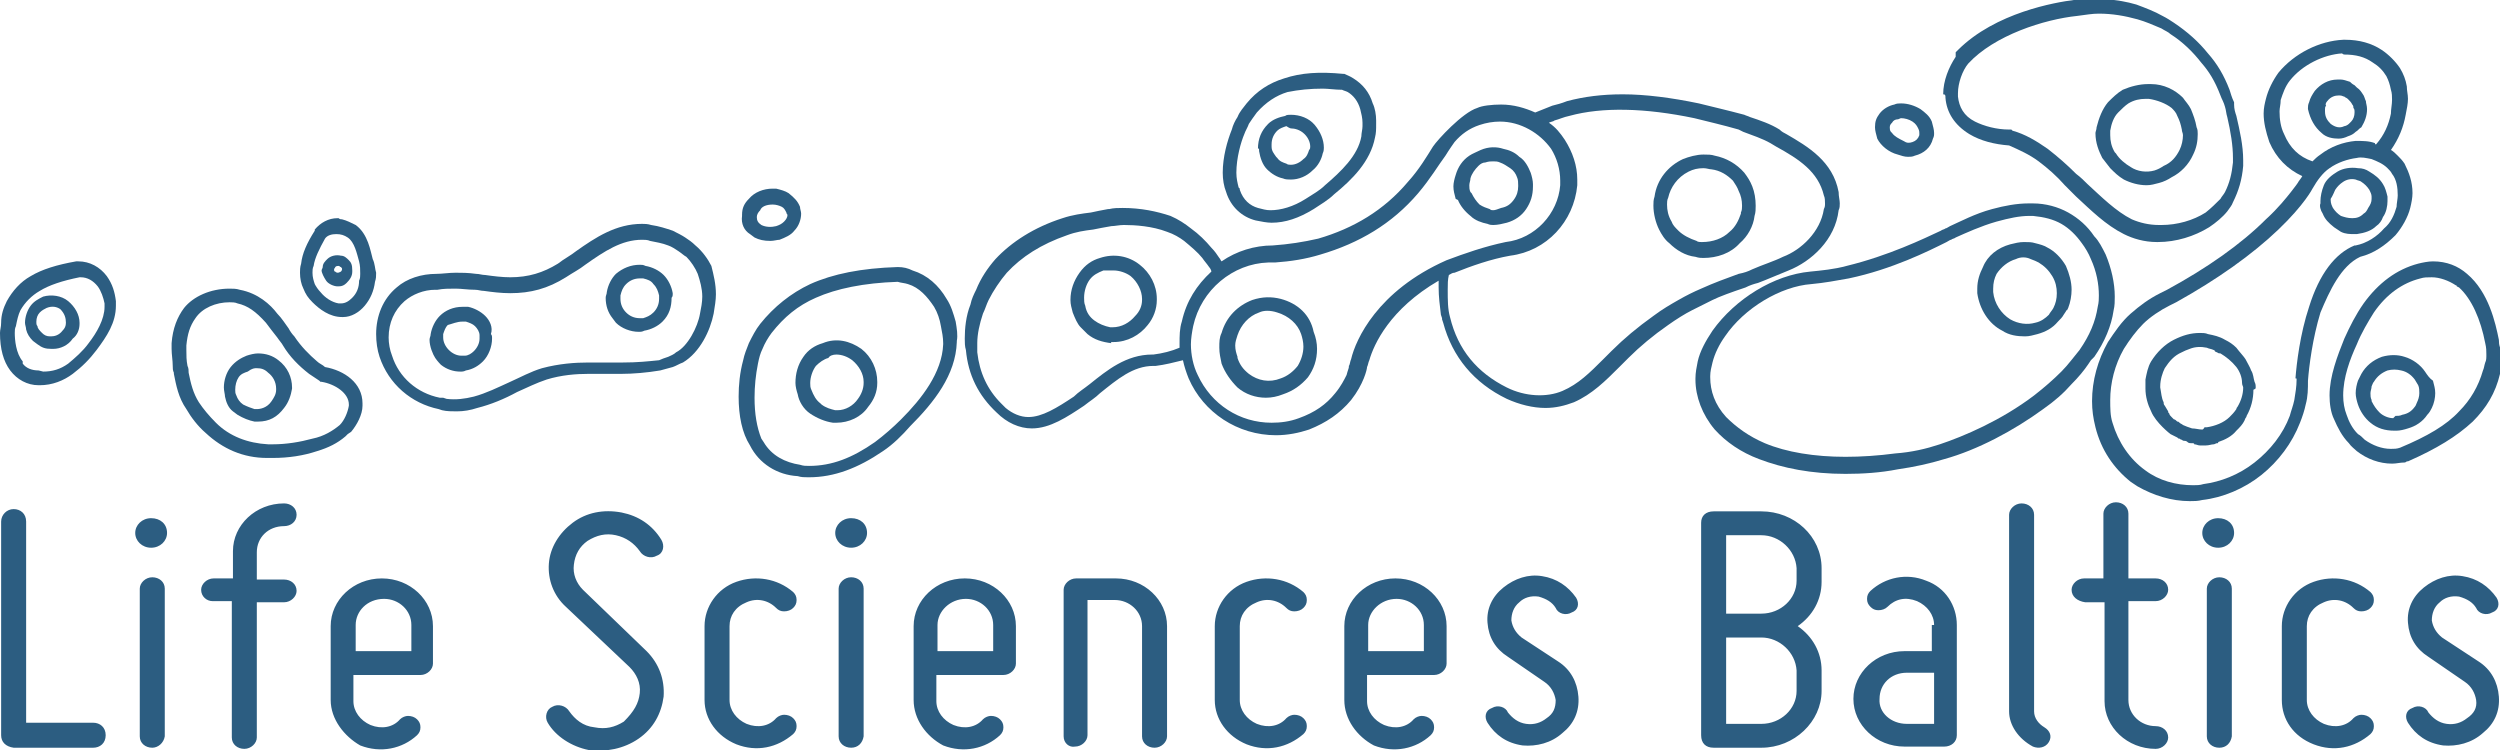
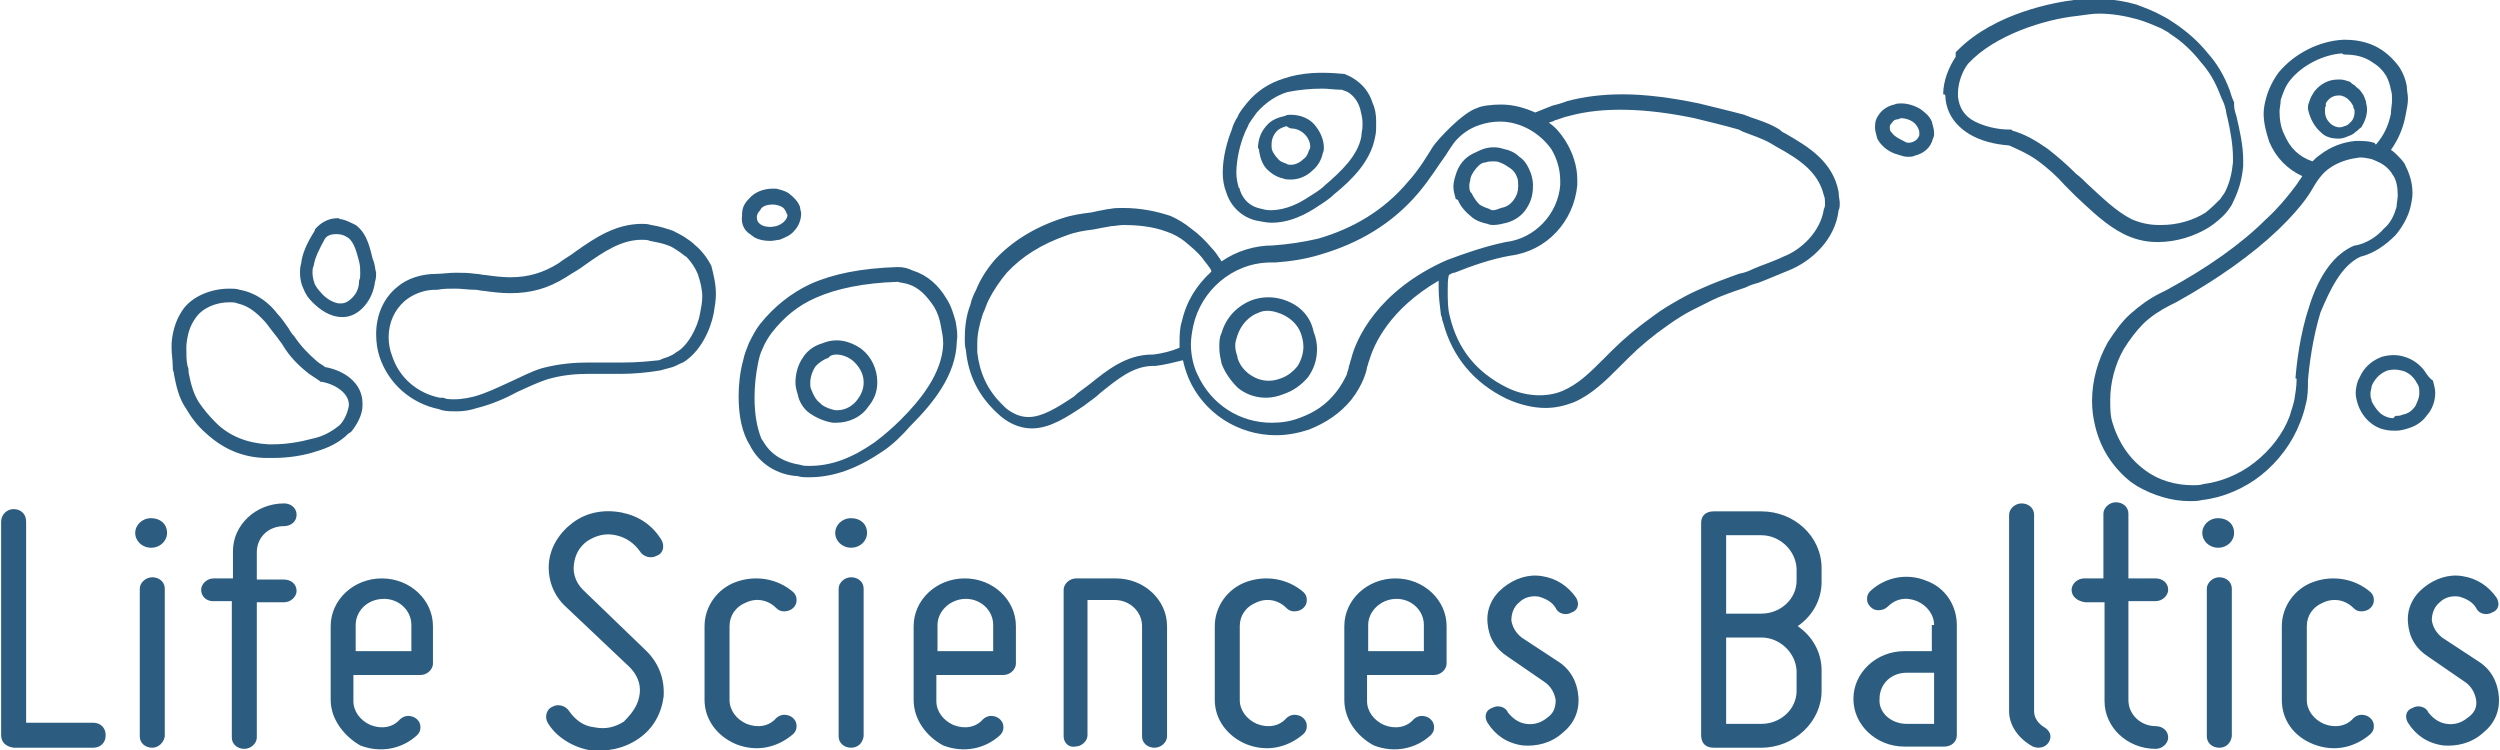
<svg xmlns="http://www.w3.org/2000/svg" version="1.1" id="Layer_1" x="0" y="0" width="220" height="66" viewBox="0 0 220 66" style="enable-background:new 0 0 220 66" xml:space="preserve">
  <style type="text/css">.st0{fill:#2c5d81}</style>
  <path class="st0" d="M.1 64.7V45.9c0-.6.5-1.1 1.1-1.1.6 0 1.1.4 1.1 1.1v17.7h5.9c.6 0 1.1.4 1.1 1.1s-.5 1.1-1.1 1.1h-7c-.7-.1-1.1-.5-1.1-1.1m11.8-17.8c0-.7.6-1.3 1.4-1.3s1.4.5 1.4 1.3c0 .7-.6 1.3-1.4 1.3s-1.4-.6-1.4-1.3m1.5 18.9c-.6 0-1.1-.4-1.1-1v-13c0-.5.5-1 1.1-1 .6 0 1.1.4 1.1 1v13c-.1.6-.6 1-1.1 1m4.3-13.9c0-.5.5-1 1.1-1h1.7v-2.4c0-2.3 2-4.2 4.5-4.2.6 0 1.1.4 1.1 1s-.5 1-1.1 1c-1.4 0-2.4 1-2.4 2.3V51H25c.6 0 1.1.4 1.1 1 0 .5-.5 1-1.1 1h-2.4v11.9c0 .5-.5 1-1.1 1-.6 0-1.1-.4-1.1-1v-12h-1.7c-.5 0-1-.4-1-1m11.4 9.7v-6.5c0-2.3 2-4.2 4.5-4.2s4.5 1.9 4.5 4.2v3.3c0 .5-.5 1-1.1 1h-5.9v2.3c0 .9.6 1.7 1.5 2.1 1 .4 2 .2 2.6-.5.2-.2.5-.3.7-.3.3 0 .6.1.8.3.2.2.3.4.3.7 0 .3-.1.5-.3.7-1.3 1.2-3.2 1.6-5 .9-1.4-.8-2.6-2.3-2.6-4m2.2-6.6v2.3h4.9V55c0-1.3-1.1-2.3-2.4-2.3-1.5 0-2.5 1.1-2.5 2.3m25 6c.1-.9-.3-1.7-.9-2.3l-5.6-5.3c-1.1-1-1.6-2.4-1.5-3.8.1-1.4.9-2.7 2.1-3.6 1.2-.9 2.7-1.2 4.3-.9 1.5.3 2.7 1.1 3.5 2.4.3.5.2 1.2-.4 1.4-.5.3-1.2.1-1.5-.4-.5-.7-1.2-1.2-2.1-1.4-.9-.2-1.7 0-2.5.5-.7.5-1.1 1.2-1.2 2.1-.1.8.2 1.6.8 2.2l5.6 5.4c1.1 1.1 1.6 2.5 1.5 4-.2 1.5-.9 2.8-2.2 3.7-1.3.9-2.9 1.2-4.4 1-1.5-.3-2.9-1.2-3.6-2.4-.3-.5-.1-1.2.4-1.4.5-.3 1.2-.1 1.5.4.5.7 1.2 1.3 2.2 1.4 1 .2 1.8 0 2.6-.5.9-.9 1.3-1.6 1.4-2.5m5.7.6v-6.5c0-1.7 1.1-3.3 2.8-3.9 1.7-.6 3.6-.3 5 .9.2.2.3.4.3.7 0 .3-.1.5-.3.7-.2.2-.5.3-.8.3-.3 0-.5-.1-.7-.3-.7-.7-1.7-.9-2.6-.5-1 .4-1.5 1.2-1.5 2.1v6.5c0 .9.6 1.7 1.5 2.1 1 .4 2 .2 2.6-.5.2-.2.5-.3.7-.3.3 0 .6.1.8.3.2.2.3.4.3.7 0 .3-.1.5-.3.7-1.4 1.2-3.2 1.6-5 .9-1.7-.7-2.8-2.2-2.8-3.9m11.5-14.7c0-.7.6-1.3 1.4-1.3.8 0 1.4.5 1.4 1.3 0 .7-.6 1.3-1.4 1.3s-1.4-.6-1.4-1.3m1.4 18.9c-.6 0-1.1-.4-1.1-1v-13c0-.5.5-1 1.1-1 .6 0 1.1.4 1.1 1v13c-.1.6-.5 1-1.1 1m5.5-4.2v-6.5c0-2.3 2-4.2 4.5-4.2s4.5 1.9 4.5 4.2v3.3c0 .5-.5 1-1.1 1h-5.9v2.3c0 .9.6 1.7 1.5 2.1 1 .4 2 .2 2.6-.5.2-.2.5-.3.7-.3.3 0 .6.1.8.3.2.2.3.4.3.7 0 .3-.1.5-.3.7-1.3 1.2-3.2 1.6-5 .9-1.5-.8-2.6-2.3-2.6-4m2.1-6.6v2.3h4.9V55c0-1.3-1.1-2.3-2.4-2.3-1.4 0-2.5 1.1-2.5 2.3m11.1 9.8V51.9c0-.5.5-1 1.1-1h3.5c2.5 0 4.5 1.9 4.5 4.2v9.7c0 .5-.5 1-1.1 1-.6 0-1.1-.4-1.1-1v-9.7c0-1.3-1.1-2.3-2.4-2.3h-2.4v11.9c0 .5-.5 1-1.1 1-.5.1-1-.3-1-.9m13.3-3.2v-6.5c0-1.7 1.1-3.3 2.8-3.9 1.7-.6 3.6-.3 5 .9.2.2.3.4.3.7 0 .3-.1.5-.3.7-.2.2-.5.3-.8.3-.3 0-.5-.1-.7-.3-.7-.7-1.7-.9-2.6-.5-1 .4-1.5 1.2-1.5 2.1v6.5c0 .9.6 1.7 1.5 2.1 1 .4 2 .2 2.6-.5.2-.2.5-.3.7-.3.3 0 .6.1.8.3.2.2.3.4.3.7 0 .3-.1.5-.3.7-1.4 1.2-3.2 1.6-5 .9-1.7-.7-2.8-2.2-2.8-3.9m11.4 0v-6.5c0-2.3 2-4.2 4.5-4.2s4.5 1.9 4.5 4.2v3.3c0 .5-.5 1-1.1 1h-5.9v2.3c0 .9.6 1.7 1.5 2.1 1 .4 2 .2 2.6-.5.2-.2.5-.3.7-.3.3 0 .6.1.8.3.2.2.3.4.3.7 0 .3-.1.5-.3.7-1.3 1.2-3.2 1.6-5 .9-1.5-.8-2.6-2.3-2.6-4m2.1-6.6v2.3h4.9V55c0-1.3-1.1-2.3-2.4-2.3-1.4 0-2.5 1.1-2.5 2.3m16.5 6.6c-.1-.6-.4-1.2-1-1.6l-3.2-2.2c-1.1-.7-1.7-1.7-1.8-3-.1-1.2.4-2.3 1.4-3.1 1-.8 2.2-1.2 3.4-1 1.3.2 2.3.9 3 1.9.3.5.2 1.1-.4 1.3-.5.3-1.2.1-1.4-.4-.3-.5-.8-.8-1.5-1-.7-.1-1.3.1-1.7.5-.5.4-.7 1-.7 1.6.1.6.4 1.1.9 1.5l3.2 2.1c1.1.7 1.7 1.8 1.8 3.1.1 1.3-.4 2.4-1.4 3.2-1 .9-2.3 1.2-3.5 1.1-1.4-.2-2.4-.9-3.1-2-.3-.5-.2-1.1.4-1.3.5-.3 1.2-.1 1.4.4.4.5.9.9 1.6 1 .7.1 1.3-.1 1.8-.5.6-.4.8-.9.8-1.6M150.8 45h4.2c2.9 0 5.3 2.2 5.3 5v1.2c0 1.6-.8 3-2.1 3.9 1.3.9 2.1 2.3 2.1 3.9v1.8c0 2.7-2.4 5-5.3 5h-4.2c-.7 0-1.1-.4-1.1-1.1V46c0-.6.4-1 1.1-1m4.2 2.1h-3.1V54h3.1c1.7 0 3.1-1.3 3.1-2.9V50c-.1-1.6-1.5-2.9-3.1-2.9m0 9h-3.1v7.6h3.1c1.7 0 3.1-1.3 3.1-2.9V59c-.1-1.6-1.5-2.9-3.1-2.9m15.2-1.1c0-.9-.6-1.7-1.5-2.1-1-.4-1.9-.2-2.6.5-.2.2-.5.3-.8.3-.3 0-.5-.1-.7-.3-.2-.2-.3-.4-.3-.7 0-.3.1-.5.3-.7 1.3-1.2 3.2-1.6 4.9-.9 1.7.6 2.7 2.2 2.7 3.9v9.7c0 .6-.5 1-1.1 1h-3.5c-2.5 0-4.5-1.9-4.5-4.2s2-4.2 4.5-4.2h2.4V55h.2zm-2.4 8.7h2.4v-4.5h-2.4c-1.4 0-2.4 1-2.4 2.3-.1 1.2 1 2.2 2.4 2.2m9-1.1V45.3c0-.5.5-1 1.1-1 .6 0 1.1.4 1.1 1v17.3c0 .6.4 1.1.9 1.4.5.3.7.8.4 1.3-.3.5-.9.6-1.4.4-1.3-.7-2.1-1.9-2.1-3.1m5.5-10.7c0-.5.5-1 1.1-1h1.7v-5.7c0-.5.5-1 1.1-1s1.1.4 1.1 1v5.7h2.4c.6 0 1.1.4 1.1 1 0 .5-.5 1-1.1 1h-2.4v8.7c0 1.3 1.1 2.3 2.4 2.3.6 0 1.1.4 1.1 1 0 .5-.5 1-1.1 1-2.5 0-4.5-1.9-4.5-4.2V53h-1.7c-.7-.1-1.2-.5-1.2-1.1m11.5-5c0-.7.6-1.3 1.4-1.3.8 0 1.4.5 1.4 1.3 0 .7-.6 1.3-1.4 1.3s-1.4-.6-1.4-1.3m1.5 18.9c-.6 0-1.1-.4-1.1-1v-13c0-.5.5-1 1.1-1 .6 0 1.1.4 1.1 1v13c-.1.6-.5 1-1.1 1m5.5-4.2v-6.5c0-1.7 1.1-3.3 2.8-3.9 1.7-.6 3.6-.3 5 .9.2.2.3.4.3.7 0 .3-.1.5-.3.7-.2.2-.5.3-.8.3-.3 0-.5-.1-.7-.3-.7-.7-1.7-.9-2.6-.5-1 .4-1.5 1.2-1.5 2.1v6.5c0 .9.6 1.7 1.5 2.1 1 .4 2 .2 2.6-.5.2-.2.5-.3.7-.3.3 0 .6.1.8.3.2.2.3.4.3.7 0 .3-.1.5-.3.7-1.4 1.2-3.2 1.6-5 .9-1.8-.7-2.8-2.2-2.8-3.9m17.1 0c-.1-.6-.4-1.2-1-1.6l-3.2-2.2c-1.1-.7-1.7-1.7-1.8-3-.1-1.2.4-2.3 1.4-3.1 1-.8 2.2-1.2 3.4-1 1.3.2 2.3.9 3 1.9.3.5.2 1.1-.4 1.3-.5.3-1.2.1-1.4-.4-.3-.5-.8-.8-1.5-1-.7-.1-1.3.1-1.7.5-.5.4-.7 1-.7 1.6.1.6.4 1.1.9 1.5l3.2 2.1c1.1.7 1.7 1.8 1.8 3.1s-.4 2.4-1.4 3.2c-1 .9-2.3 1.2-3.5 1.1-1.4-.2-2.4-.9-3.1-2-.3-.5-.2-1.1.4-1.3.5-.3 1.2-.1 1.4.4.4.5.9.9 1.6 1 .7.1 1.3-.1 1.8-.5.6-.4.9-.9.8-1.6M28.6 32.3c-.2-.2-.5-.3-.7-.5-.7-.6-1.4-1.3-2-2.2-.2-.2-.4-.5-.5-.7-.3-.4-.6-.9-1-1.3-.6-.8-1.7-1.8-3.3-2.1-.3-.1-.6-.1-.9-.1-1.7 0-3.2.7-4 1.7-.6.8-1 1.8-1.1 3.1v.5c0 .5.1 1 .1 1.5 0 .2 0 .4.1.6v.1c.2 1 .4 2.1 1.1 3.1.4.7 1 1.5 1.7 2.1 1.5 1.4 3.3 2.2 5.4 2.2h.5c1.4 0 2.7-.2 3.9-.6 1-.3 1.8-.7 2.5-1.3l.2-.2.3-.2c.5-.6 1-1.5 1-2.3v-.2c0-1.8-1.6-2.9-3.3-3.2zm-8.4-5.7c.2 0 .5 0 .7.1.9.2 1.6.7 2.5 1.7.3.4.6.8 1 1.3.2.3.4.5.5.7.6 1 1.4 1.8 2.3 2.5l.9.6.1.1h.1c1.2.2 2.4 1 2.4 2v.1c-.1.6-.4 1.3-.8 1.7-.6.5-1.4 1-2.4 1.2-1.1.3-2.3.5-3.5.5h-.4c-1.8-.1-3.4-.7-4.6-1.9-.6-.6-1.1-1.2-1.5-1.8-.5-.8-.7-1.6-.9-2.6 0-.2 0-.4-.1-.6-.1-.5-.1-.9-.1-1.4v-.4c.1-1 .3-1.7.8-2.4.6-.9 1.8-1.4 3-1.4zm45.8-6l.4.3c.4.2.8.3 1.4.3.3 0 .6-.1.8-.1.5-.2 1-.4 1.3-.8.4-.4.6-1 .6-1.5 0-.2-.1-.4-.1-.6-.2-.5-.5-.8-1-1.2-.3-.2-.7-.3-1.1-.4H68c-.8 0-1.6.3-2.1.9-.4.4-.6.8-.6 1.4v.1c-.1.7.2 1.3.7 1.6zm2-2.6c.3 0 .6.1.8.2.2.1.3.3.4.5 0 .1.1.2.1.2 0 .2-.1.4-.3.6-.2.2-.4.3-.7.4-.4.1-.9.1-1.3-.1-.3-.2-.4-.4-.4-.7 0-.2.1-.4.3-.6.1-.3.5-.5 1.1-.5zm-6.8 3.6c-.3-.3-.6-.5-.9-.7-.3-.2-.7-.4-1.1-.6-.6-.2-1.2-.4-1.9-.5-.3-.1-.6-.1-.8-.1-2.3 0-4.1 1.2-5.8 2.4-.5.4-1.1.7-1.6 1.1-1.3.8-2.6 1.2-4.2 1.2-.7 0-1.5-.1-2.2-.2-.3 0-.5-.1-.8-.1-.7-.1-1.3-.1-1.8-.1-.6 0-1.2.1-1.7.1-1.3 0-2.6.4-3.5 1.2-1.2 1-1.8 2.5-1.8 4.1 0 .7.1 1.4.3 2 .8 2.4 2.8 4.1 5.2 4.6l.3.1c.4.1.9.1 1.3.1.6 0 1.2-.1 1.8-.3 1.2-.3 2.4-.8 3.5-1.4.9-.4 1.7-.8 2.6-1.1 1.3-.4 2.6-.5 3.7-.5h2.9c1 0 2.2-.1 3.4-.3.4-.1.7-.2 1.1-.3.3-.1.6-.3.9-.4 1.5-.9 2.4-2.8 2.7-4.3.1-.6.2-1.2.2-1.7 0-.9-.2-1.7-.4-2.5-.3-.6-.8-1.3-1.4-1.8zm-6.4 10.3h-3c-1.2 0-2.6.1-4.1.5-1 .3-1.9.8-2.8 1.2-1.1.5-2.1 1-3.2 1.3-.8.2-1.6.3-2.4.2L39 35h-.3c-2-.4-3.6-1.8-4.2-3.7-.2-.5-.3-1.1-.3-1.6 0-1.3.5-2.4 1.4-3.2.7-.6 1.7-1 2.7-1h.2c.5-.1 1-.1 1.6-.1.5 0 1.1.1 1.7.1.3 0 .5.1.8.1.7.1 1.5.2 2.3.2 1.8 0 3.3-.4 4.9-1.4.6-.4 1.2-.7 1.7-1.1 1.7-1.2 3.2-2.2 5-2.2.2 0 .5 0 .7.1.5.1 1.1.2 1.6.4.3.1.6.3.9.5.3.2.5.4.7.5.4.4.8 1 1 1.5.2.6.4 1.3.4 2 0 .5-.1 1-.2 1.5-.2 1.2-1.1 2.9-2.1 3.4-.2.2-.5.3-.7.4-.3.1-.6.2-.8.3-1 .1-1.9.2-3.2.2zm29.3-3.6c-.2-.7-.4-1.4-.8-2-.7-1.2-1.7-2.1-3-2.5-.4-.2-.8-.3-1.3-.3-3.2.1-5.7.6-7.7 1.5-1.7.8-3.2 2-4.4 3.5-.4.5-.7 1.1-1 1.7-.2.5-.4 1-.5 1.5-.3 1.1-.4 2.2-.4 3.2 0 1.7.3 3.2 1 4.3.8 1.6 2.4 2.6 4.2 2.7.3.1.6.1.9.1h.1c2.2 0 4.3-.8 6.5-2.3.9-.6 1.7-1.4 2.4-2.2 2.1-2.1 4-4.5 4.1-7.4V30c.1-.5 0-1.1-.1-1.7zM66.4 35c0-1 .1-2 .3-3 .1-.5.2-.9.4-1.3.2-.5.5-1 .8-1.4 1.1-1.4 2.3-2.4 3.9-3.1 1.8-.8 4.2-1.3 7.2-1.4.3.1.6.1.9.2 1 .3 1.7 1.1 2.3 2 .3.5.5 1.1.6 1.7.1.5.2 1 .2 1.5v.1c-.1 2.5-1.9 4.8-3.7 6.6-.7.7-1.5 1.4-2.3 2-2 1.4-3.8 2.1-5.8 2.1-.3 0-.5 0-.8-.1-1.3-.2-2.5-.8-3.2-2l-.2-.3c-.4-1-.6-2.2-.6-3.6zM171.2 8.6c.1 1.3.8 2.4 2.1 3.2 1 .6 2.2.9 3.5 1 .9.4 1.8.8 2.6 1.4.8.6 1.6 1.3 2.3 2.1l1 1c1.3 1.2 2.6 2.5 4.2 3.3.8.4 1.8.7 2.9.7h.1c1.6 0 3.2-.5 4.5-1.3.6-.4 1.2-.9 1.6-1.4.2-.3.4-.5.5-.8.5-1 .8-2 .9-3.2v-.5c0-1.3-.3-2.6-.6-3.9-.1-.3-.2-.6-.2-1V9c-.2-.4-.3-.8-.4-1.1-.5-1.3-1.1-2.3-1.9-3.2-.8-1-1.8-1.9-3-2.7-.3-.2-.6-.4-1-.6-.7-.4-1.5-.7-2.3-1-1.7-.5-3.5-.6-5.5-.4-1.6.2-6.9 1.1-10.2 4.4l-.2.2V5c-.6.9-1.1 2.1-1.1 3.3.2 0 .2.1.2.3zm13.5-7.4c1.2 0 2.3.2 3.4.5.7.2 1.4.5 2.1.8.3.2.6.3.8.5 1.1.7 2 1.6 2.7 2.5.7.8 1.2 1.6 1.7 2.9.1.3.3.6.4 1 .1.3.1.6.2.9.3 1.3.5 2.5.5 3.6v.4c-.1 1-.3 1.8-.7 2.6-.1.2-.3.4-.4.6-.4.4-.8.8-1.3 1.2-1.1.7-2.5 1.1-3.9 1.1h-.2c-.9 0-1.7-.2-2.4-.5-1.4-.7-2.7-2-3.9-3.1-.3-.3-.6-.6-1-.9-.8-.8-1.6-1.5-2.5-2.2-1-.7-2-1.3-3.1-1.6l-.1-.1h-.2c-1.1 0-2.2-.3-3-.7-1-.5-1.4-1.3-1.5-2.2v-.3c0-.9.4-2 .9-2.6 2.3-2.5 6.7-3.9 9.6-4.2.8-.1 1.3-.2 1.9-.2z" />
-   <path class="st0" d="M59.2 25.8c-.1-.6-.4-1.2-.8-1.6-.4-.4-1-.7-1.6-.8-.2-.1-.3-.1-.5-.1-.8 0-1.5.3-2.1.8-.4.4-.7 1-.8 1.6 0 .2-.1.3-.1.5 0 .7.2 1.3.6 1.8l.3.4c.5.5 1.3.8 2 .8.2 0 .3 0 .5-.1.6-.1 1.2-.4 1.6-.8.6-.6.8-1.3.8-2.1.1-.1.1-.2.1-.4zm-1.2.5c0 .5-.2.9-.5 1.2-.3.3-.6.4-.9.5h-.3c-.5 0-.9-.2-1.2-.5-.3-.3-.5-.7-.5-1.2V26c.1-.4.2-.7.5-1 .3-.3.7-.5 1.2-.5h.3c.4.1.7.2.9.5.3.3.4.6.5 1v.3zm-15.3 1.5c-.4-.4-1-.7-1.5-.8h-.5c-.8 0-1.5.3-2 .8-.4.4-.7 1-.8 1.6 0 .2-.1.3-.1.5 0 .6.3 1.3.5 1.6.2.3.5.6.5.6.5.4 1.1.6 1.7.6.2 0 .3 0 .5-.1.6-.1 1.1-.4 1.5-.8.5-.5.8-1.3.8-2 0-.2 0-.3-.1-.4.2-.6-.1-1.2-.5-1.6zm-2 .5h.3c.3.1.6.2.8.4.2.2.4.5.4.8v.3c0 .4-.2.8-.5 1.1-.2.2-.5.4-.8.4h-.3c-.4 0-.8-.2-1.1-.5-.3-.3-.5-.7-.5-1.1v-.3c.1-.3.2-.6.4-.8.4-.1.8-.3 1.3-.3zm-20.2 7.9l.4.3c.5.3 1 .5 1.5.6h.3c1 0 1.7-.4 2.3-1.2.4-.5.6-1.1.7-1.7v-.1c0-.9-.4-1.8-1.2-2.4-.5-.4-1.1-.6-1.8-.6-.3 0-.7.1-1 .2-.5.2-1 .5-1.4 1-.4.5-.6 1.2-.6 1.8 0 .3.1.6.1.8.1.5.3 1 .7 1.3zm2.1-3.8c.4 0 .7.1 1 .4.4.3.7.8.7 1.4v.1c0 .4-.2.7-.4 1-.4.6-1 .7-1.3.7h-.2c-.3-.1-.6-.2-1-.4-.3-.2-.5-.5-.6-.8-.1-.2-.1-.3-.1-.5 0-.4.1-.8.3-1.1.2-.3.5-.4.8-.5.4-.3.6-.3.8-.3zM9.4 24.3c-.6-.8-1.5-1.3-2.5-1.3h-.2c-1.7.3-3 .7-4 1.3-.9.5-1.6 1.3-2.1 2.2-.3.6-.5 1.2-.5 1.9 0 .4-.1.6-.1.9 0 1.4.3 2.5.9 3.3.6.8 1.5 1.3 2.5 1.3h.1c1.1 0 2.1-.4 2.9-1 .8-.6 1.5-1.3 2.1-2.1.9-1.2 1.7-2.4 1.7-3.9v-.4c-.1-.8-.3-1.5-.8-2.2zm-6 8.3c-.6 0-1.1-.2-1.4-.6v-.2c-.6-.7-.7-1.9-.7-2.5 0-.2 0-.4.1-.6.1-.5.2-1 .4-1.4.4-.7 1-1.3 1.7-1.7.8-.5 2-.9 3.5-1.2h.1c.6 0 1.1.3 1.5.8.3.4.5 1 .6 1.5v.3c0 1.1-.7 2.3-1.4 3.2-.5.7-1.2 1.3-1.8 1.8-.7.5-1.4.7-2.2.7l-.4-.1z" />
-   <path class="st0" d="M6.4 29.8c.4-.3.6-.8.6-1.3v-.1c0-.7-.4-1.4-1-1.9s-1.5-.6-2.2-.4c-.4.2-.8.4-1.1.8-.3.4-.5 1-.5 1.5 0 .2.1.4.1.6.1.4.3.7.6 1l.4.3c.4.3.7.4 1.2.4h.2c.6 0 1.3-.3 1.7-.9zm-.6-1.4c0 .3-.1.5-.3.7-.3.4-.7.5-1 .5h-.1c-.3 0-.5-.1-.7-.3-.2-.2-.4-.4-.4-.6-.1-.1-.1-.2-.1-.4 0-.3.1-.6.3-.8.2-.2.4-.3.6-.4.5-.2.9-.1 1.2.1.4.4.5.8.5 1.2zM185 13.9l.7.9c.4.4.7.7 1.2 1 .6.3 1.3.5 2 .5.4 0 .7-.1 1.1-.2.4-.1.8-.3 1.1-.5.8-.4 1.5-1.1 1.9-2 .3-.6.4-1.2.4-1.8 0-.2 0-.4-.1-.6-.1-.6-.3-1.1-.5-1.6-.2-.4-.5-.7-.7-1-.7-.7-1.7-1.2-2.8-1.2h-.3c-.7 0-1.5.2-2.2.5-.5.3-.9.7-1.3 1.1-.5.6-.8 1.4-1 2.2 0 .2-.1.4-.1.5 0 .9.3 1.6.6 2.2zm3.8-5.2h.3c.7.1 1.5.4 2 .8.2.2.4.4.5.7.2.4.3.7.4 1.2 0 .2.1.3.1.5 0 .4-.1.9-.3 1.3-.3.6-.7 1.1-1.4 1.4-.3.2-.5.3-.8.4-.7.2-1.5.1-2.1-.3-.5-.3-1-.7-1.3-1.2l-.1-.1c-.3-.5-.4-1-.4-1.5v-.4c.1-.6.3-1.2.7-1.6.3-.3.6-.6.9-.8.5-.3 1-.4 1.5-.4zM98 30.1c1.2 0 2.3-.6 3-1.5.5-.6.8-1.4.8-2.2v-.1c0-1.2-.6-2.3-1.5-3-1-.8-2.3-1-3.5-.6-.7.2-1.3.6-1.8 1.3-.5.7-.8 1.5-.8 2.4 0 .4.1.7.2 1.1.2.5.4 1 .7 1.3l.6.6c.6.5 1.3.7 2.1.8-.1-.1 0-.1.2-.1zm0-6.3c.5 0 1.1.2 1.5.5.6.5 1 1.3 1 2v.1c0 .5-.2 1-.6 1.4-.5.6-1.2 1-2 1h-.2c-.5-.1-1-.3-1.4-.6-.4-.3-.7-.7-.8-1.3-.1-.2-.1-.5-.1-.7 0-.6.2-1.2.5-1.6.3-.4.7-.6 1.2-.8h.9z" />
  <path class="st0" d="M153.6 25.3c.4-.2.7-.3 1.1-.4.8-.3 1.7-.7 2.7-1.1 2-.8 4.1-2.7 4.4-5.3.1-.2.1-.4.1-.6 0-.3-.1-.6-.1-1-.5-2.7-2.7-4-4.6-5.1-.2-.1-.4-.2-.6-.4-.8-.5-1.7-.8-2.6-1.1-.2-.1-.3-.1-.5-.2-1.5-.4-2.8-.7-4-1-2.4-.5-4.7-.8-6.7-.8-1.8 0-3.4.2-4.9.6-.5.2-.9.3-1.3.4l-1.5.6c-.9-.4-1.9-.7-3-.7-.8 0-1.7.1-2.1.3-1.3.4-3.5 2.8-3.9 3.4-.5.8-1.2 2-2.2 3.1-2.1 2.5-4.8 4.1-7.9 5-1.3.3-2.6.5-4 .6-1.6 0-3.2.5-4.5 1.4-.1-.1-.1-.2-.2-.3-.2-.3-.4-.6-.7-.9-.5-.6-1.1-1.2-1.8-1.7-.5-.4-1.1-.8-1.8-1.1-1.2-.4-2.6-.7-4.2-.7-.4 0-.8 0-1.2.1h-.1c-.5.1-1.1.2-1.5.3-.8.1-1.6.2-2.5.5-2.5.8-4.5 2.1-5.9 3.6-.7.8-1.3 1.7-1.7 2.7-.2.4-.4.8-.5 1.3-.4 1-.5 2.1-.5 3 0 .3 0 .7.1 1 .2 2.2 1.1 4 2.7 5.5.9.9 2 1.4 3.1 1.4 1.6 0 3.1-1 4.6-2 .5-.4 1-.7 1.4-1.1 1.5-1.2 2.9-2.4 4.7-2.4h.2c.8-.1 1.6-.3 2.4-.5.1.5.3 1.1.5 1.6 1.3 3 4.3 5 7.7 5V38v.3c1 0 2-.2 2.9-.5 1.5-.6 2.7-1.4 3.7-2.6 1.1-1.4 1.4-2.7 1.4-2.9.1-.2.1-.4.2-.6.4-1.4 1.8-4.5 6.1-7v.6c0 .8.1 1.6.2 2.4l.1.3v.1l.1.3c.8 3 2.7 5.3 5.6 6.7 1.1.5 2.3.8 3.4.8.9 0 1.7-.2 2.5-.5 1.6-.7 2.8-1.9 4-3.1l.8-.8c1-1 2.2-2 3.5-2.9.7-.5 1.5-1 2.1-1.3l1.8-.9c.6-.3 1.7-.7 2.9-1.1zm-21 8.8c-2.6-1.3-4.3-3.3-5-6.2-.2-.7-.2-1.5-.2-2.4 0-.5 0-.9.1-1.3.2-.1.3-.2.5-.2 1.5-.6 3.2-1.2 4.9-1.5 3.2-.4 5.6-3 5.9-6.2v-.5c0-1.2-.4-2.4-1.1-3.5-.4-.6-.8-1.1-1.4-1.5.2-.1.4-.1.5-.2.4-.1.8-.3 1.3-.4 2.9-.8 6.7-.7 11 .2 1.2.3 2.5.6 3.9 1l.4.2c.8.3 1.7.6 2.4 1l.5.3c2 1.1 3.7 2.2 4.2 4.3.1.2.1.5.1.7 0 .2 0 .3-.1.5-.3 2-2 3.6-3.6 4.2-.8.4-1.8.7-2.7 1.1-.4.2-.7.3-1.2.4-1.1.4-2.2.8-3.3 1.3-.7.3-1.3.6-2 1s-1.4.8-2.2 1.4c-1.4 1-2.6 2-3.7 3.1l-.7.7c-1.2 1.2-2.2 2.2-3.6 2.8-1.4.6-3.3.5-4.9-.3zm-13.7-2.5c-.1.2-.1.5-.2.6v.1c0 .1-.1.3-.2.7-.2.4-.5 1-1 1.6-.8 1-1.8 1.7-3.2 2.2-.8.3-1.6.4-2.4.4-2.8 0-5.3-1.6-6.5-4.2-.4-.8-.6-1.8-.6-2.7 0-.5.1-1.1.2-1.6.7-3.2 3.5-5.5 6.6-5.6h.6c1.4-.1 2.7-.3 4-.7 3.4-1 6.3-2.7 8.6-5.4 1.1-1.3 1.8-2.5 2.4-3.3.3-.5.8-1.2.8-1.2.6-.7 1.3-1.2 2.2-1.5.6-.2 1.2-.3 1.8-.3 1.8 0 3.5 1 4.5 2.4.5.8.8 1.8.8 2.8v.4c-.2 2.5-2.2 4.7-4.8 5-1.9.4-3.6 1-5.2 1.6-6.1 2.7-8 7-8.4 8.7zm-28.4 5.1c-.7 0-1.4-.3-2-.8l-.2-.2-.2-.2c-1.2-1.2-1.9-2.7-2.1-4.5v-.8c0-.8.2-1.7.5-2.6.2-.4.3-.8.5-1.2.4-.8 1-1.7 1.6-2.4 1.3-1.4 3-2.5 5.3-3.3.8-.3 1.5-.4 2.3-.5.5-.1 1-.2 1.6-.3.3 0 .7-.1 1.1-.1 1 0 2.5.1 3.8.6.6.2 1.1.5 1.5.8.6.5 1.2 1 1.6 1.5.2.3.4.5.6.8.1.1.2.3.2.4-1.3 1.2-2.2 2.6-2.6 4.4-.2.6-.2 1.3-.2 1.9v.4c-.7.3-1.5.5-2.3.6h-.1c-2.3 0-4 1.4-5.5 2.6-.5.4-1 .7-1.4 1.1-1.5 1-2.8 1.8-4 1.8z" />
  <path class="st0" d="M128.3 17.6c.2.5.6 1 1.1 1.4.4.4 1 .6 1.5.7.2.1.4.1.5.1.4 0 .8-.1 1.2-.2.7-.2 1.3-.6 1.7-1.2.4-.6.6-1.2.6-2v-.2c0-.3-.1-.7-.2-1-.2-.5-.5-1.1-1-1.4-.4-.4-.9-.6-1.4-.7-.6-.2-1.3-.2-2 .1-.4.2-.7.3-1 .5-.6.4-1 1-1.2 1.7-.1.3-.2.7-.2 1 0 .4.1.7.2 1.1l.2.1zm3.1-3.4c.2 0 .4 0 .6.1.3.1.6.3.9.5s.5.5.6.8c.1.2.1.5.1.7v.1c0 .4-.1.8-.4 1.2-.3.4-.6.6-1.1.7-.3.1-.5.2-.7.2-.1 0-.2 0-.3-.1-.3-.1-.6-.2-.9-.4-.3-.3-.5-.6-.7-1l-.1-.1c-.1-.2-.1-.4-.1-.6s.1-.4.1-.6c.1-.4.4-.8.7-1.1.2-.2.4-.3.6-.3.3-.1.5-.1.7-.1zm-18.7 12.1c-.8-.2-1.6-.2-2.5.1-1.3.5-2.3 1.5-2.7 2.9-.2.4-.2.8-.2 1.3s.1.9.2 1.4c.3.8.8 1.5 1.4 2.1.7.6 1.6.9 2.5.9.5 0 1-.1 1.5-.3.9-.3 1.6-.8 2.2-1.5.5-.7.8-1.5.8-2.5 0-.5-.1-1-.3-1.5-.3-1.5-1.4-2.5-2.9-2.9zm-.3 1.2c1 .3 1.8 1 2.1 1.9.1.3.2.7.2 1.1 0 .6-.2 1.2-.5 1.7-.4.5-.9.9-1.5 1.1-1 .4-2 .2-2.8-.4-.5-.4-.8-.8-1-1.4v-.1c-.1-.3-.2-.6-.2-1 0-.3.1-.6.2-.9.3-.9 1-1.7 1.9-2 .4-.2 1-.2 1.6 0zm-41.1 8.9c.6.4 1.3.7 2 .8h.3c1.1 0 2.2-.5 2.8-1.4.5-.6.8-1.3.8-2.1v-.1c0-1.1-.5-2.2-1.4-2.9-1-.7-2.2-1-3.4-.5-.7.2-1.3.6-1.7 1.2-.5.7-.7 1.5-.7 2.3 0 .3.1.7.2 1 .1.6.5 1.3 1.1 1.7zm2.3-5.2c.5 0 1 .2 1.4.5.6.5 1 1.2 1 1.9v.1c0 .5-.2 1-.5 1.4-.4.6-1.1 1-1.8 1h-.2c-.4-.1-.8-.2-1.2-.5l-.1-.1c-.4-.3-.6-.7-.8-1.2-.1-.2-.1-.4-.1-.6 0-.5.2-1.1.5-1.5.3-.3.7-.6 1.1-.7.1-.2.4-.3.7-.3zM167 13.6c.3.1.6.2.9.2.2 0 .4 0 .6-.1.8-.2 1.4-.7 1.6-1.5.1-.2.1-.3.1-.5 0-.3-.1-.6-.2-1-.2-.5-.6-.8-1-1.1-.5-.3-1.1-.5-1.7-.5-.2 0-.4 0-.6.1-.5.1-1 .4-1.3.8-.3.4-.4.7-.4 1.2 0 .3.1.6.2 1 .3.6 1 1.2 1.8 1.4zm-.7-2.4c0-.2.1-.3.2-.4.1-.2.3-.3.5-.3.1 0 .2-.1.3-.1.3 0 .7.1 1 .3.3.2.4.4.5.6.1.2.1.3.1.4v.2c-.1.3-.3.5-.6.6-.3.1-.5.1-.8-.1-.4-.2-.8-.4-1-.7l-.1-.1c-.1-.1-.1-.3-.1-.4zm38 .5c.4.4 1 .5 1.5.5.3 0 .6-.1.8-.2.3-.1.5-.2.7-.4.2-.1.3-.3.5-.4.3-.5.5-1 .5-1.6 0-.3-.1-.5-.1-.7-.1-.2-.1-.3-.2-.5-.2-.3-.3-.5-.6-.7l-.2-.2c-.2-.1-.3-.2-.4-.3-.3-.1-.6-.2-.8-.2h-.3c-.8 0-1.5.4-2 1-.2.3-.4.6-.5 1-.1.2-.1.4-.1.5v.1c.2.9.6 1.6 1.2 2.1zm.5-2.8c.3-.4.7-.5 1-.5h.1c.2 0 .3.1.4.1.1.1.2.1.3.2l.1.1c.1.1.2.2.3.4.1.1.1.2.1.3.1.1.1.2.1.4 0 .3-.1.6-.3.8l-.2.2c-.1.1-.3.2-.4.2-.4.2-.8.1-1.2-.2-.3-.3-.5-.6-.5-1.1v-.2c0-.1 0-.2.1-.3-.1-.1 0-.3.1-.4z" />
  <path class="st0" d="M207.7 22.6c1.2-.3 2.2-1 3.1-1.9.6-.7 1.1-1.6 1.3-2.4.1-.4.2-.9.2-1.3 0-1-.3-1.8-.7-2.6-.2-.3-.4-.5-.6-.7-.2-.2-.4-.4-.6-.5.7-1 1.1-2 1.3-3.1.1-.5.2-1 .2-1.4 0-.4-.1-.7-.1-1.1-.1-.6-.3-1.1-.6-1.6-.4-.6-1-1.2-1.6-1.6-.9-.6-2-.9-3.2-.9h-.2c-2.1.1-4.3 1.2-5.7 2.9-.5.7-.9 1.5-1.1 2.3-.1.4-.2.8-.2 1.3 0 .8.2 1.6.5 2.5.6 1.4 1.6 2.4 2.9 3-.1.2-.3.4-.4.6 0 0-.2.3-.6.8-.4.5-1.1 1.4-2.2 2.4-2.2 2.2-5.2 4.3-8.7 6.2l-.6.3c-1 .5-1.8 1.1-2.6 1.8s-1.4 1.6-2 2.5c-.9 1.6-1.4 3.4-1.4 5.2 0 .8.1 1.5.3 2.3.5 2 1.6 3.6 3.1 4.8l.3.2.3.2c1.4.8 3 1.3 4.6 1.3.4 0 .7 0 1.1-.1 1.8-.2 3.7-1 5.2-2.2 1.5-1.2 2.7-2.8 3.4-4.6.2-.5.4-1.1.5-1.6.2-.7.2-1.4.2-2.1.1-1.3.4-3.7 1.1-6 .8-1.9 1.8-4.1 3.5-4.9zm-5.6 10.8c0 .6-.1 1.2-.2 1.8-.1.5-.3 1-.4 1.4-.6 1.6-1.7 3-3.1 4.1-1.4 1.1-3 1.7-4.5 1.9-.3.1-.6.1-.9.1-1.5 0-3-.4-4.2-1.3-1.4-1-2.4-2.5-2.9-4.2-.2-.6-.2-1.3-.2-2 0-1.5.4-3.1 1.2-4.5.5-.8 1.1-1.6 1.7-2.2s1.5-1.2 2.3-1.6l.6-.3c3.6-2 6.7-4.2 9-6.4s3-3.6 3-3.6c.4-.7.9-1.4 1.5-1.8.7-.5 1.6-.8 2.4-.9.4-.1.8 0 1.3.1.5.2 1 .4 1.4.8.2.2.3.3.4.5.4.5.5 1.2.5 1.9 0 .3-.1.7-.1 1-.2.7-.5 1.4-1.1 1.9-.6.7-1.5 1.3-2.5 1.5h-.1c-1.7.7-3.1 2.5-4 5.4-.8 2.4-1.1 5-1.2 6.3.1 0 .1 0 .1.1zm4.2-28.6c1 0 1.8.2 2.5.7.5.3.9.7 1.2 1.2.2.4.3.7.4 1.2.1.3.1.6.1.9 0 .4-.1.8-.1 1.2-.2 1-.6 1.9-1.3 2.7-.1 0-.1 0-.1-.1-.5-.2-1.1-.2-1.7-.2-1.1.1-2.2.5-3.1 1.2-.3.2-.5.4-.7.6-1.2-.4-2-1.2-2.5-2.4-.3-.6-.4-1.3-.4-2 0-.3.1-.6.1-1 .2-.6.4-1.2.8-1.7 1.1-1.4 3-2.3 4.6-2.4.1.1.2.1.2.1z" />
-   <path class="st0" d="M204.4 18.8c.2.5.5.8 1 1.2l.3.2.3.2c.4.2.8.2 1.2.2h.2c.7-.1 1.3-.3 1.7-.7.3-.2.5-.5.6-.8.3-.4.4-1 .4-1.4v-.4c-.1-.4-.2-.8-.4-1.1-.3-.5-.7-.8-1.2-1.1-.3-.2-.6-.3-1-.3-.6-.1-1.3 0-1.8.3s-1 .7-1.2 1.2c-.2.5-.3 1-.3 1.4v.2c-.1.2 0 .6.2.9zm1.1-2.1c.2-.3.4-.5.7-.7.3-.2.7-.3 1.1-.2.2.1.4.1.5.2.3.2.5.4.7.7.1.2.2.4.2.6v.2c0 .3-.1.5-.3.8-.1.2-.2.4-.4.5-.3.3-.6.4-1 .4s-.7-.1-1-.2c-.3-.2-.5-.4-.7-.7-.1-.2-.2-.4-.2-.7v-.1c.2-.3.3-.6.4-.8zm-58.6 4.7c.6.6 1.4 1.1 2.3 1.2.3.1.5.1.7.1 1.2 0 2.4-.4 3.2-1.3.7-.6 1.2-1.5 1.3-2.4.1-.3.1-.6.1-.9 0-.6-.1-1.2-.3-1.7-.2-.5-.4-.8-.7-1.2-.7-.8-1.6-1.3-2.6-1.5-.3-.1-.6-.1-1-.1-.6 0-1.3.2-1.8.4-1.3.6-2.3 1.8-2.5 3.3-.1.3-.1.5-.1.8 0 .7.2 1.5.5 2.1.2.4.5.9.9 1.2zm1.7-6.3c.4-.2.8-.3 1.3-.3.3 0 .5.1.7.1.8.1 1.4.5 1.9 1 .2.3.4.6.5.9.2.4.3.8.3 1.3 0 .2 0 .4-.1.6v.1c-.2.6-.5 1.2-1 1.6-.6.6-1.5.9-2.4.9-.2 0-.4 0-.5-.1-.6-.2-1.2-.5-1.6-.9-.3-.3-.5-.5-.6-.8-.3-.5-.4-1-.4-1.5 0-.2 0-.4.1-.6.2-.9.8-1.8 1.8-2.3zm35.7 16.3c.9-1.3 1.5-2.7 1.7-4.1.1-.4.1-.8.1-1.2 0-1.2-.3-2.5-.8-3.7-.3-.6-.6-1.2-1-1.6-.6-.9-1.4-1.6-2.3-2.1-.9-.5-2-.8-3.1-.8h-.4c-1 0-2.1.2-3.2.5-1.5.4-2.8 1.1-3.7 1.5-.2.1-.3.2-.4.2-.1.1-.3.1-.4.2-1.5.7-4.6 2.2-8.3 3.1-1.1.3-2.2.4-3.2.5-3.2.3-6.6 2.4-8.6 5.2-.6.9-1.1 1.8-1.3 2.7-.1.5-.2 1-.2 1.5v.1c0 1.5.6 3.1 1.7 4.4 1 1.1 2.3 2 3.9 2.6 2.1.8 4.6 1.3 7.6 1.3 1.5 0 3.1-.1 4.6-.4 1.4-.2 2.8-.5 4.1-.9 2.9-.8 6.1-2.5 8.7-4.4 1-.7 1.8-1.4 2.5-2.2.6-.6 1.1-1.2 1.5-1.8l.2-.3.1-.1.2-.2zm-8.6-11.9c1.1-.3 2-.5 2.9-.5h.3c1 .1 1.8.3 2.5.7.7.4 1.3 1 1.8 1.7.3.4.6.9.8 1.4.5 1.1.7 2.2.7 3.2 0 .3 0 .6-.1 1-.2 1.3-.7 2.5-1.6 3.8-.5.6-1 1.3-1.6 1.9-.7.7-1.5 1.4-2.4 2.1-2.9 2.2-6.2 3.6-8.3 4.3-1.2.4-2.5.7-3.9.8-1.5.2-3 .3-4.4.3-2.7 0-5.2-.4-7.1-1.2-1.4-.6-2.5-1.4-3.4-2.3-1-1.1-1.4-2.3-1.4-3.5v-.1c0-.4.1-.8.2-1.2.2-.8.6-1.6 1.1-2.3 1.7-2.5 4.9-4.4 7.6-4.6 1.1-.1 2.2-.3 3.3-.5 3.8-.8 7-2.4 8.6-3.2.2-.1.3-.2.4-.2.1-.1.3-.1.4-.2.9-.4 2.2-1 3.6-1.4z" />
-   <path class="st0" d="M176.2 29.1c.6.4 1.3.5 2 .5.4 0 .7-.1 1.1-.2.7-.2 1.3-.5 1.8-1.1.2-.2.4-.4.5-.6l.2-.3c0-.1.1-.1.1-.1l.1-.2c.2-.5.3-1.1.3-1.6 0-.7-.2-1.4-.5-2.1-.4-.7-1-1.3-1.6-1.6-.3-.2-.7-.3-1.1-.4-.3-.1-.6-.1-1-.1s-.8.1-1.2.2c-1.1.3-2 1-2.4 2-.3.6-.5 1.2-.5 1.9v.4c.2 1.4 1 2.7 2.2 3.3zm2.5-6.3c.3.1.5.2.7.3.5.3.9.7 1.2 1.2.3.5.4 1 .4 1.5s-.1.9-.3 1.3c-.1.2-.3.4-.4.6-.3.3-.7.6-1.2.7-.7.2-1.5.1-2.2-.3-.8-.5-1.4-1.4-1.5-2.4v-.3c0-.5.1-.9.3-1.3.4-.6 1-1.1 1.7-1.3.4-.2.9-.2 1.3 0zm19.8 11.3c0-.2 0-.3-.1-.5-.1-.3-.1-.7-.3-1-.1-.3-.3-.6-.5-1-.2-.3-.5-.6-.8-1-.3-.3-.6-.5-1-.7-.5-.3-1-.4-1.5-.5-.2-.1-.5-.1-.7-.1-.8 0-1.5.2-2.3.6-.8.4-1.5 1.1-2 1.9-.3.5-.4 1.1-.5 1.6v.8c0 .7.2 1.4.5 2 .4 1 1.7 2 1.7 2l.4.2.2.1c.1.1.1.1.2.1.1.1.2.1.2.1.1.1.2.1.3.1.1 0 .2.1.2.1.1.1.2.1.4.1.1 0 .2 0 .2.1.2 0 .3.1.5.1h.5c.3 0 .5-.1.7-.1.1 0 .2-.1.3-.1.1 0 .1 0 .1-.1.6-.2 1.2-.5 1.6-1l.2-.2c.3-.3.5-.6.6-.9.1-.1.1-.2.1-.2.4-.7.6-1.5.6-2.3.2-.1.2-.1.2-.2zm-4.7 3.7c-.3 0-.6-.1-.9-.1-.3-.1-.6-.2-.8-.3-.1-.1-.2-.1-.3-.2-.1-.1-.1-.1-.2-.1-.1-.1-.2-.2-.3-.2l-.2-.2c-.1-.1-.2-.2-.2-.3-.1-.1-.1-.1-.1-.2-.1-.2-.2-.3-.3-.5-.1-.1-.1-.2-.1-.3-.2-.4-.2-.8-.3-1.3V34c0-.6.2-1.2.4-1.6.4-.6.8-1.1 1.5-1.4.2-.1.4-.2.7-.3.5-.2 1-.2 1.5-.1.2.1.4.1.6.2.1 0 .1.1.1.1s.1.1.2.1c.1.1.2.1.3.1.5.3 1 .7 1.4 1.2.3.4.5.9.5 1.4 0 .2.1.3.1.4 0 .6-.2 1.2-.5 1.7-.1.1-.1.2-.1.2-.2.3-.4.5-.6.7-.5.5-1.3.8-2 .9h-.2c-.1.2-.2.2-.2.2zm26.1-7.9c-.3-1.5-.9-4.2-2.8-5.8-.8-.7-1.8-1.1-3-1.1-.4 0-.9.1-1.3.2-1.9.5-3.5 1.7-4.8 3.5-.7 1-1.2 2-1.7 3.1-.6 1.5-1.3 3.3-1.3 5 0 .7.1 1.5.4 2.1.3.7.7 1.5 1.3 2.1.2.3.5.5.7.7.9.7 2 1.1 3.1 1.1.4 0 .7-.1 1.1-.1.1 0 .2-.1.2-.1h.1c2.5-1.1 4.3-2.2 5.7-3.5 1.2-1.2 2-2.5 2.4-4.2.1-.3.1-.6.2-.9.1-.3.1-.6.1-.9-.3-.4-.4-.7-.4-1.2zm-8.7 9.5c-.3.1-.5.1-.8.1-.8 0-1.6-.3-2.3-.8-.2-.2-.4-.4-.6-.5-.5-.5-.8-1.1-1-1.7-.2-.5-.3-1.1-.3-1.7 0-1.6.6-3.2 1.2-4.5.4-1 1-2 1.5-2.8 1.1-1.6 2.5-2.6 4.1-3 .3-.1.6-.1 1-.1.7 0 1.5.3 2.1.7 0 0 .1 0 .1.1l.2.1c1.1 1 1.9 2.8 2.3 4.9.1.4.1.7.1 1 0 .3 0 .5-.1.7-.1.3-.1.5-.2.7-.4 1.4-1.1 2.6-2.1 3.6-1.1 1.2-2.8 2.2-5.2 3.2.1 0 .1 0 0 0z" />
  <path class="st0" d="M213.4 32.7c-.4-.6-1.1-1.1-1.8-1.3-.6-.2-1.3-.2-2 0-.8.3-1.4.8-1.8 1.5l-.3.6c-.1.3-.2.7-.2 1.1 0 .3.1.7.2 1 .2.6.6 1.2 1.1 1.6.6.5 1.3.7 2.1.7h.2c.3 0 .7-.1 1-.2.7-.2 1.3-.6 1.7-1.2.2-.2.3-.4.4-.6.2-.4.3-.9.3-1.3s-.1-.7-.2-1.1c-.3-.2-.5-.5-.7-.8zm-2.8 4.1c-.4 0-.9-.2-1.2-.5-.3-.3-.5-.6-.7-1v-.1c-.1-.2-.1-.4-.1-.6 0-.2.1-.4.1-.6.1-.2.1-.3.2-.4.3-.5.7-.8 1.2-1 .4-.1.8-.1 1.2 0 .5.1.9.4 1.2.8.1.2.2.3.3.5.1.2.1.5.1.7 0 .3-.1.6-.2.8-.1.2-.1.3-.2.4-.3.4-.6.6-1.1.7-.2.1-.4.1-.6.1l-.2.2zM110.5 19.4c.5.1 1 .2 1.4.2 1.2 0 2.4-.4 3.7-1.2.6-.4 1.3-.8 1.8-1.3 1.6-1.3 3.2-2.9 3.6-5 .1-.4.1-.7.1-1.2v-.3c0-.5-.1-1.1-.3-1.5-.3-1-.9-1.7-1.7-2.2-.3-.2-.6-.3-.8-.4h-.1c-2.1-.2-3.7-.1-5.2.4-1.3.4-2.4 1.1-3.3 2.2-.3.4-.6.7-.8 1.2-.2.3-.4.7-.5 1.1-.4 1-.8 2.4-.8 3.8 0 .6.1 1.2.3 1.7.4 1.3 1.4 2.2 2.6 2.5zm5.9-11.6c.5 0 1.1.1 1.7.1.2.1.3.1.5.2.5.3.9.8 1.1 1.5.1.4.2.8.2 1.2v.3c0 .3-.1.6-.1.9-.3 1.7-1.8 3.1-3.2 4.3-.5.5-1.1.8-1.7 1.2-1.1.7-2.2 1-3.1 1-.4 0-.7-.1-1.1-.2-.7-.2-1.3-.7-1.6-1.6v-.1l-.1-.1c-.1-.4-.2-.8-.2-1.3 0-1.3.4-2.7.7-3.4.1-.3.3-.6.4-.9.2-.3.4-.6.7-1 .8-.9 1.7-1.5 2.7-1.8 1-.2 2-.3 3.1-.3z" />
  <path class="st0" d="M110.8 13.3c.1.6.3 1.2.7 1.6.4.4.9.7 1.4.8.2.1.5.1.7.1.7 0 1.4-.3 1.9-.8.5-.4.8-1 .9-1.5.1-.2.1-.4.1-.5 0-.7-.3-1.4-.8-2s-1.3-.9-2.1-.9c-.2 0-.4 0-.5.1-.5.1-1.1.3-1.5.7-.6.6-.9 1.3-.9 2.2.1-.1.1 0 .1.2zm2.8-2c.3 0 .8.1 1.2.5.3.3.5.7.5 1.1 0 .1 0 .2-.1.3-.1.3-.2.6-.5.8-.3.3-.7.5-1.1.5-.1 0-.3 0-.4-.1-.3-.1-.6-.2-.8-.5l-.1-.1c-.2-.3-.4-.5-.4-.9v-.2c0-.5.2-.9.5-1.2.2-.2.5-.3.8-.4.3.2.4.2.4.2zM32.8 22.8c-.2-.7-.4-2.2-1.5-3-.4-.2-.8-.4-1.2-.5-.1 0-.2 0-.3-.1h-.1c-.8 0-1.5.4-2 1v.1c-.7 1.1-1.1 2-1.2 2.9-.1.3-.1.6-.1.8 0 .5.1 1 .3 1.4.2.5.4.8.8 1.2.6.6 1.5 1.3 2.6 1.3h.1c.7 0 1.4-.4 1.9-1s.8-1.3.9-2.1c.1-.3.1-.5.1-.8-.1-.3-.1-.8-.3-1.2zM31 26.2c-.3.3-.6.5-1 .5h-.2c-.6-.1-1.2-.5-1.6-1-.2-.2-.4-.5-.5-.7-.1-.3-.2-.6-.2-1 0-.2 0-.4.1-.6.1-.7.5-1.5 1-2.4.2-.3.6-.4 1-.4s.7.1 1 .3c.6.4.8 1.4 1 2.1.1.4.1.7.1 1.1 0 .2 0 .4-.1.6 0 .6-.2 1.1-.6 1.5z" />
-   <path class="st0" d="M30.7 22.9c-.2-.2-.4-.4-.7-.4-.4-.1-.9 0-1.2.3-.2.2-.4.4-.4.7 0 .1-.1.2-.1.3 0 .2.2.6.4.9.2.3.7.5 1 .5h.1c.3 0 .5-.1.7-.3.3-.3.5-.6.5-1v-.1c0-.5-.1-.7-.3-.9zm-1.3.8c0-.1.1-.1.1-.2.1-.1.2-.1.3-.1.1 0 .1.1.2.1.1.1.1.1.1.2s-.1.2-.1.2c-.2.1-.2.1-.3.1-.1 0-.2-.1-.2-.1-.1 0-.1-.1-.1-.2z" />
</svg>